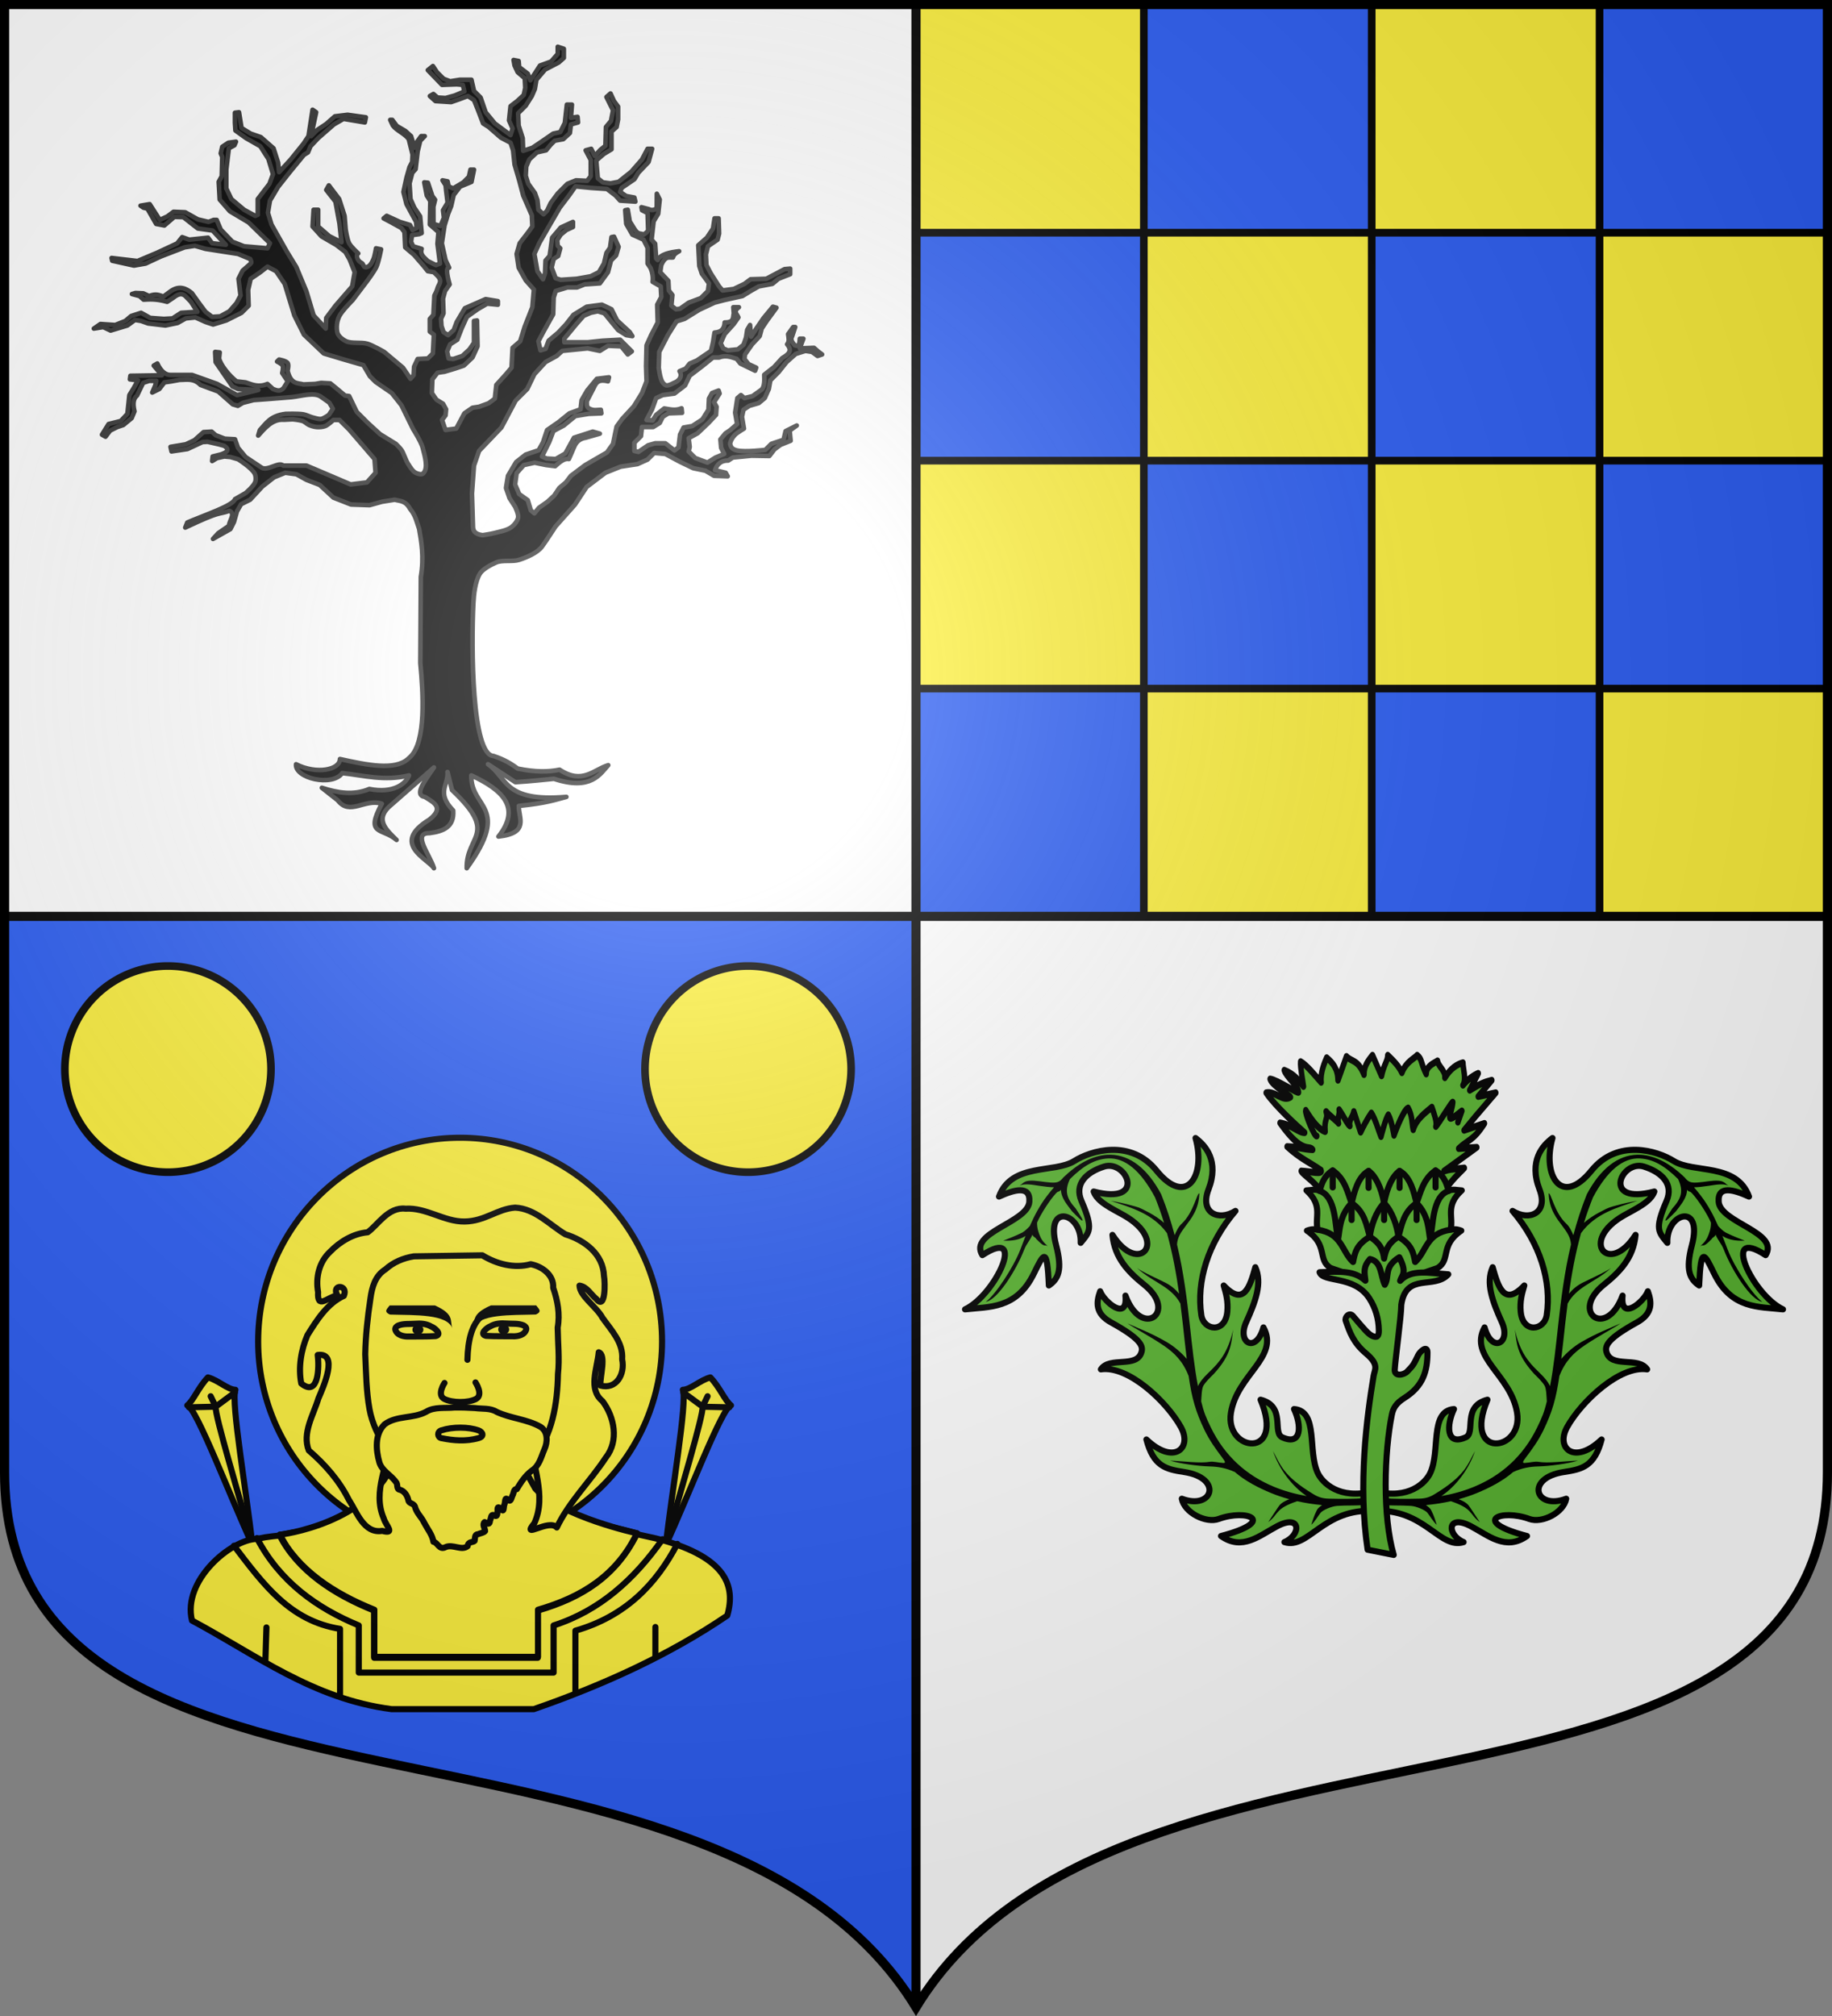
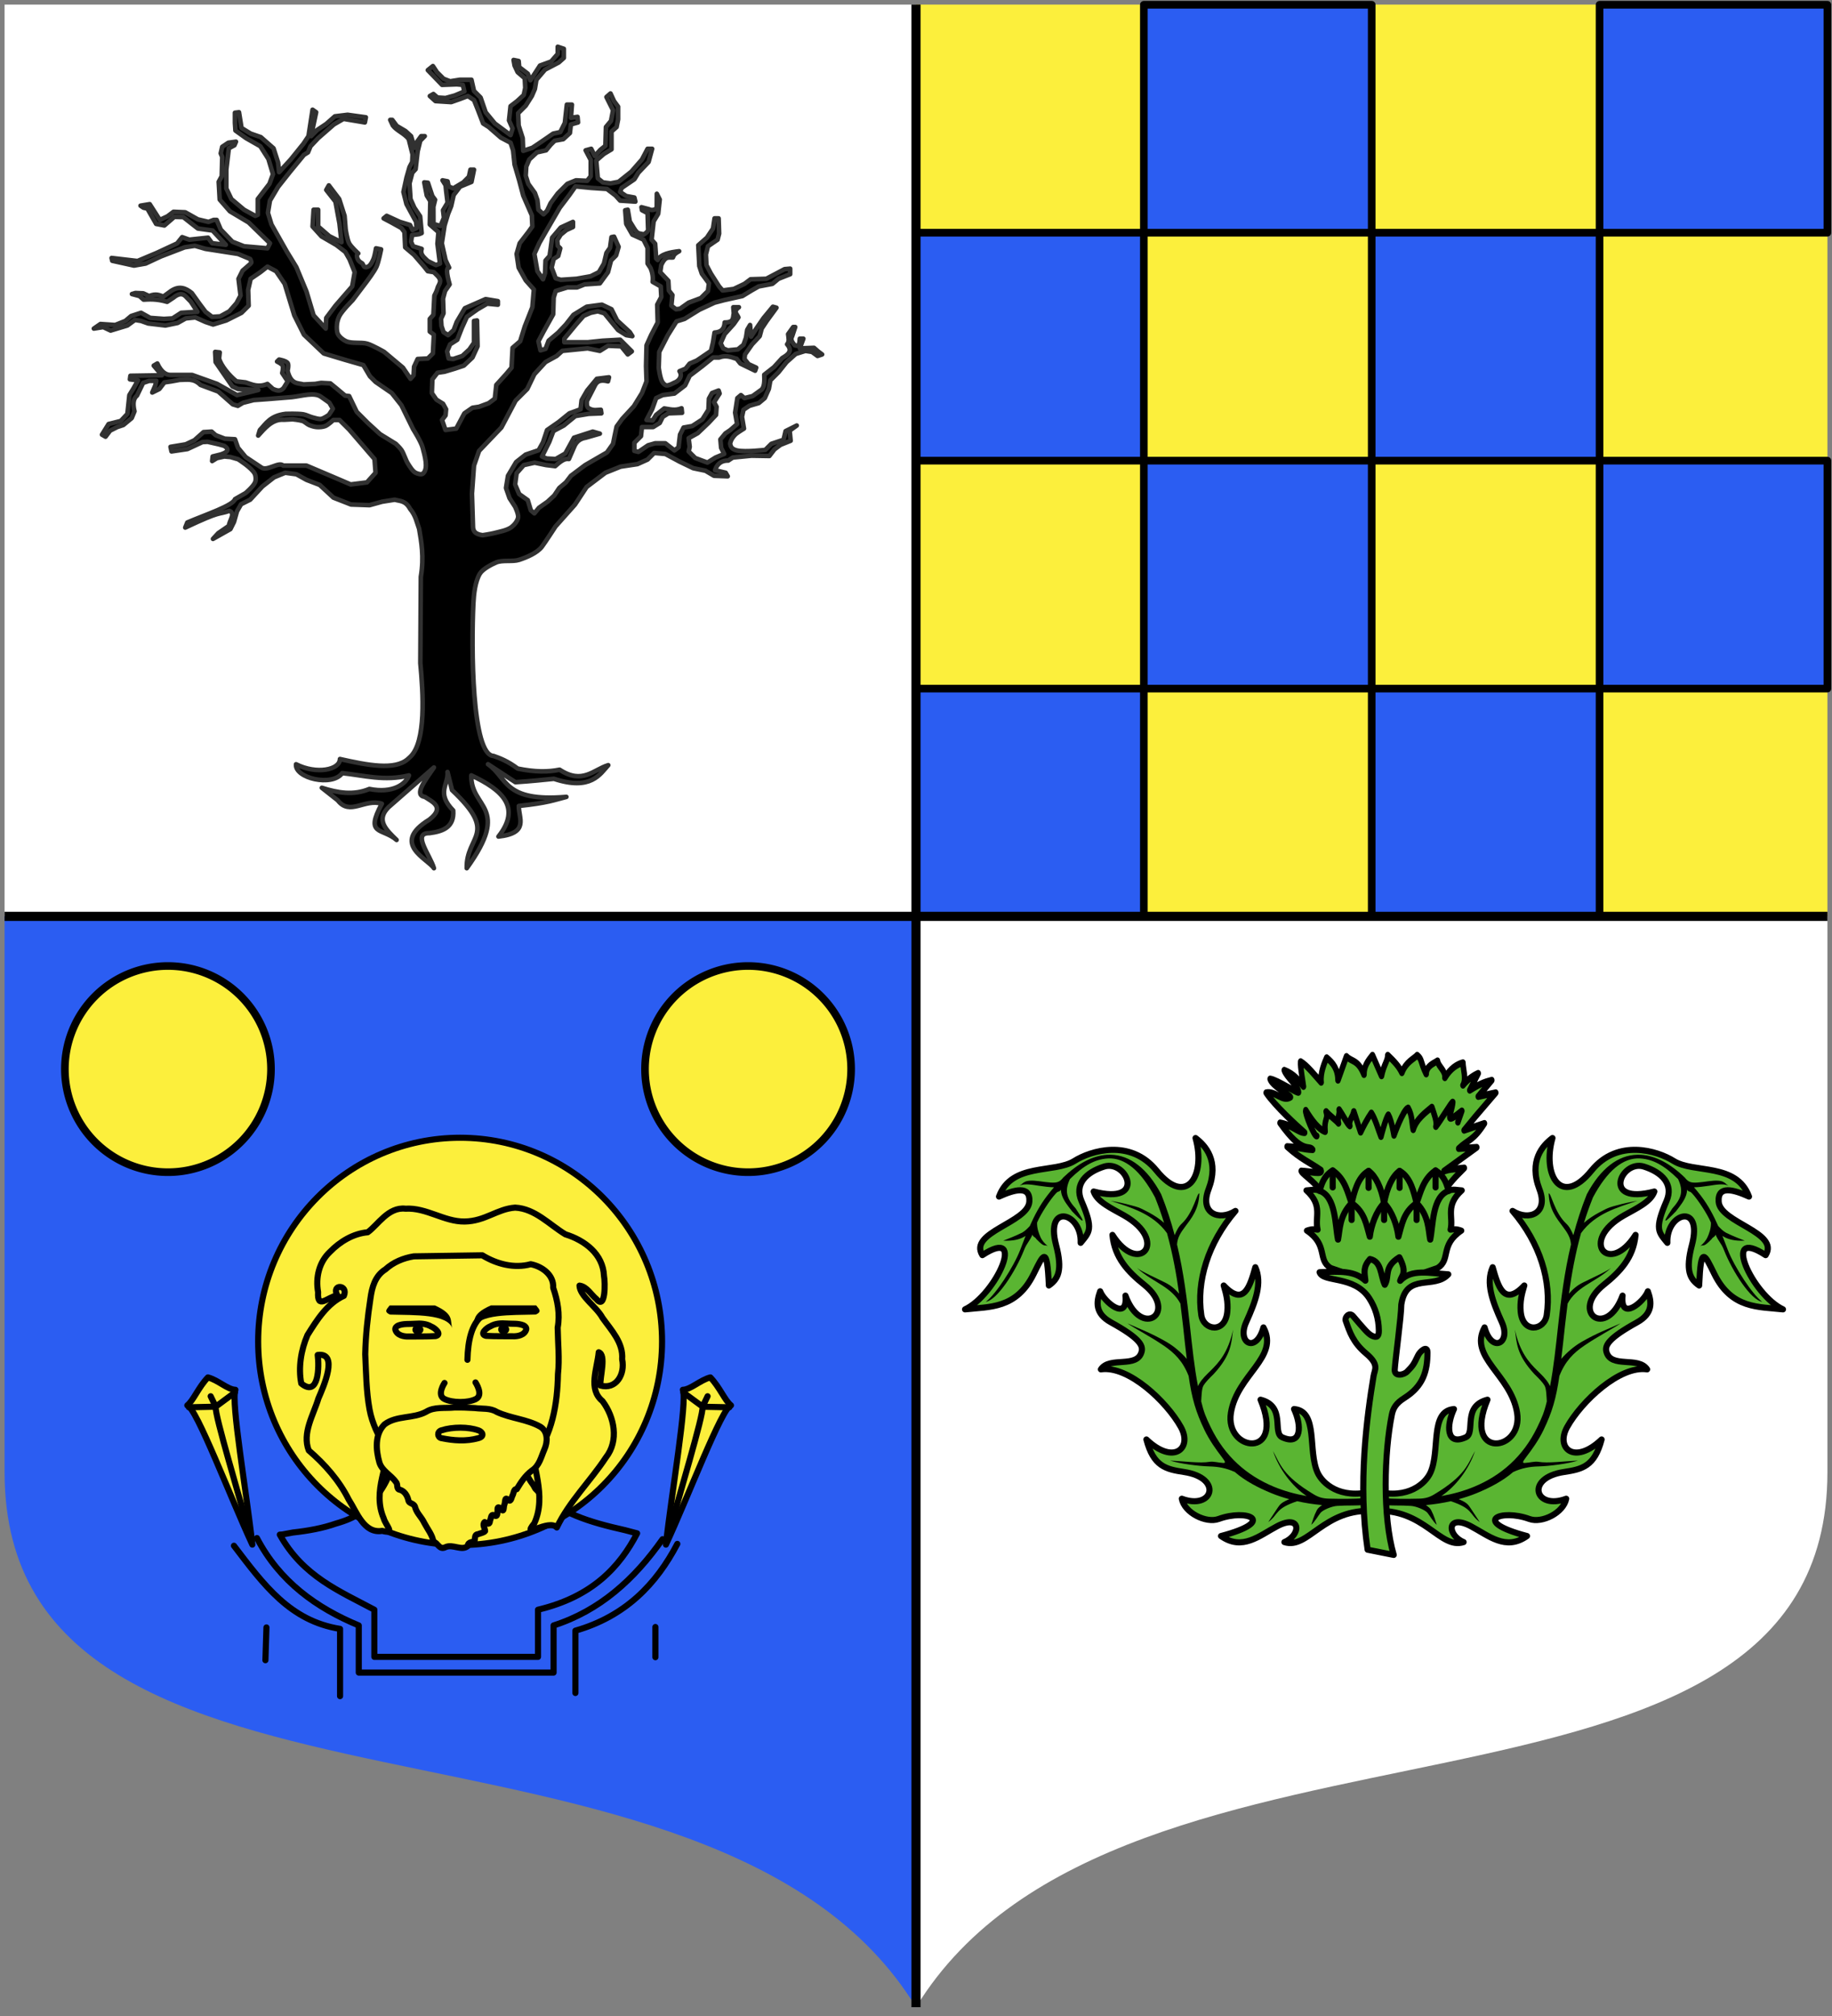
<svg xmlns="http://www.w3.org/2000/svg" xmlns:xlink="http://www.w3.org/1999/xlink" height="660" width="600">
  <rect width="100%" height="100%" fill="#808080" stroke="none" />
  <defs>
-     <path id="a" d="m-298.5-298.5v481.5c0 129.055 231.64 65.948 298.5 175.5 66.86-109.552 298.5-46.445 298.5-175.5v-481.5z" />
    <radialGradient id="b" cx="-80" cy="-80" gradientUnits="userSpaceOnUse" r="405">
      <stop offset="0" stop-color="#fff" stop-opacity=".31" />
      <stop offset=".19" stop-color="#fff" stop-opacity=".25" />
      <stop offset=".6" stop-color="#6b6b6b" stop-opacity=".125" />
      <stop offset="1" stop-opacity=".125" />
    </radialGradient>
  </defs>
  <g stroke-width="1">
    <path d="m1.5 300-0 181.989c-0 128.784 231.64 65.81 298.5 175.132v-357.121z" fill="#2b5df2" />
    <path d="m300 1.501v298.499h298.5v-298.499z" fill="#fcef3c" />
    <path d="m598.5 300v181.989c0 128.784-231.64 65.81-298.5 175.132v-357.121zm-597-298.499 0 298.499h298.5v-298.499z" fill="#fff" />
  </g>
  <path d="m374.625 1.559v74.625h74.625v-74.625zm74.625 74.625v74.625h74.625v-74.625zm74.625 0h74.625v-74.625h-74.625zm0 74.625v74.625h74.625v-74.625zm0 74.625h-74.625v74.566h74.625zm-74.625 0v-74.625h-74.625v74.625zm-74.625 0h-74.625v74.566h74.625zm0-74.625v-74.625h-74.625v74.625z" fill="#2b5df2" stroke="#000" stroke-linecap="round" stroke-linejoin="round" stroke-width="2.5" />
  <g fill="none" stroke-width=".832" transform="matrix(1.203 0 0 1.203 -1074.593 -47.944)">
    <g stroke="#000" stroke-linecap="round" stroke-linejoin="round">
      <ellipse cx="1018.522" cy="404.902" fill="#fcef3c" rx="54.98" ry="55.423" stroke-width="1.663" />
      <path d="m1092.261 422.306c-1.676-1.329-3.021-4.908-5.612-7.607-2.808.734-5.359 3.315-7.488 3.369 1.272 3.158-3.071 28.087-4.606 42.131 5.902-12.631 15.241-37.322 17.706-37.893zm-148.008 0c1.676-1.329 3.021-4.908 5.612-7.607 2.808.734 5.359 3.315 7.488 3.369-1.273 3.158 3.07 28.087 4.606 42.131-5.902-12.631-15.241-37.322-17.706-37.893z" fill="#fcef3c" fill-rule="evenodd" stroke-width="1.663" />
      <path d="m1085.898 419.827-1.367 2.84c.323 2.238-6.535 24.586-9.803 36.88m17.108-36.717-7.248-.147-5.277-3.874m-128.695 1.018 1.367 2.84c-.323 2.238 6.535 24.586 9.803 36.88m-17.108-36.717 7.305-.163 5.22-3.859" fill="none" stroke-width="1.663" />
      <path d="m1000.782 436.829c-.142.402-.284.746-.426 1.129-.879 3.017-2.08 5.559-3.557 7.701-3.109 5.105-6.755 7.308-12.047 8.801-3.578 1.262-7.549 1.988-11.738 2.445-.971.18-1.85.337-2.898.541-.233.012-.451.031-.68.045 6.324 11.358 16.205 15.326 25.74 20.428v12.832h44.555v-12.832c14.777-3.5 22.25-11.663 26.984-20.787-1.089-.29-2.192-.578-3.293-.865-9.306-2.098-18.301-4.639-24.418-11.291l-.531-.951c-1.044-1.368-1.918-2.9-2.582-4.629l-1.434-2.566z" fill="none" stroke-width="1.663" />
-       <path d="m208.281 501.768c-.861 1.729-1.788 3.349-2.777 4.871-.99 1.522-2.04 2.945-3.156 4.275-1.116 1.331-2.296 2.57-3.535 3.727-1.239 1.156-2.54 2.229-3.9 3.227-2.72 1.996-5.676 3.693-8.861 5.154-3.185 1.461-6.596 2.687-10.223 3.744v15.432h-53.586v-15.432c-3.319-1.333-6.546-2.812-9.613-4.467s-5.975-3.484-8.658-5.518c-2.683-2.033-5.14-4.272-7.305-6.74-1.083-1.234-2.093-2.525-3.021-3.879-.857-1.25-1.624-2.568-2.336-3.926-1.712.108-3.194.335-4.717.543l-2.793.537c-8.439.162-24.471 13.605-21.238 26.697 20.869 11.142 39.606 25.662 65.41 28.986h46.576c23.255-8.062 44.709-17.943 63.387-30.619 2.856-9.991-.704-18.85-21.33-24.699-.695-.197-1.492-.376-2.227-.566z" fill="#fcef3c" fill-rule="evenodd" stroke-width="2" transform="matrix(.831 0 0 .832 893.537 39.89)" />
      <path d="m963.212 458.421c.77 1.475 1.6 2.878 2.486 4.213.886 1.335 1.829 2.602 2.822 3.807 1.986 2.408 4.176 4.564 6.535 6.5 2.359 1.936 4.886 3.652 7.545 5.184 2.659 1.531 5.449 2.877 8.334 4.072v12.832h53.039v-12.832c3.125-.999 6.061-2.281 8.826-3.812 2.765-1.532 5.361-3.313 7.809-5.314 2.447-2.002 4.745-4.223 6.916-6.633 2.156-2.394 4.186-4.977 6.111-7.713" fill="none" stroke-width="1.663" />
-       <path d="m1000.782 436.829c-6.263 17.762-31.336 20.678-31.336 20.678s1.241 2.24 1.953 3.279c.772 1.126 1.612 2.2 2.512 3.227 1.8 2.053 3.844 3.913 6.074 5.604 2.231 1.691 4.649 3.212 7.199 4.588 2.551 1.376 5.232 2.607 7.992 3.715v12.832h44.555v-12.832c3.015-.879 5.852-1.898 8.5-3.113 2.648-1.215 5.108-2.625 7.369-4.285 1.131-.83 2.212-1.722 3.242-2.684 1.031-.962 2.012-1.993 2.939-3.1.928-1.107 1.802-2.289 2.625-3.555s2.309-4.051 2.309-4.051-20.675-4.504-27.711-12.156l-4.547-8.146z" fill="#fcef3c" fill-rule="evenodd" stroke-width="1.663" />
      <path d="m1077.663 460.001c-5.713 10.929-14.121 19.711-27.748 23.62v16.957m-92.964-40.07c8.082 10.592 15.243 20.454 28.892 22.628v18.305" fill="none" stroke-width="1.663" />
      <path d="m999.606 430.997c-.516 7.337-5.057 14.684-1.891 22.02.581 2.059 3.342 4.416-.402 3.444-4.998.824-6.904-5.128-9.112-8.509-2.613-5.218-6.513-9.614-10.881-13.385-1.851-4.738 1.285-9.672 2.63-14.156 1.406-3.239 5.563-12.591-.197-11.815.428 3.06.34 11.654-4.472 7.759-.851-4.338-.057-9.148 1.678-13.16 2.559-4.095 5.398-8.634 9.917-10.694 1.316-3.156-3.521-3.236-1.773-.156-2.785.569-5.52 3.971-5.241-.86-.717-3.982.262-8.181 3.261-10.977 2.68-2.775 6.362-4.969 10.225-5.299 2.753-1.931 5.586-6.966 10.3-6.421 5.704-.349 10.518 3.57 16.112 3.489 5.594-.081 8.853-3.44 13.746-3.781 5.437.269 9.329 4.645 13.68 7.266 5.24 1.617 10.268 5.351 10.51 11.332.34 1.724.457 9.457-2.058 6.285-1.511-1.229-2.572-3.368-4.609-3.656.106 2.887 4.625 5.729 6.258 8.761 2.418 3.413 5.699 6.759 5.354 11.293.852 4.121-1.667 8.32-5.932 7.127-.125-2.487 1.657-8.301-.448-9.048-.412 4.472-2.95 10.044 1.015 13.283 3.273 4.323 4.528 10.826.93 15.362-4.26 6.483-9.974 11.97-13.358 19.038-2.191-2.469-9.884 3.459-6.113-1.155 3.472-7.582-.719-15.621-.942-23.389z" fill="#fcef3c" fill-rule="evenodd" stroke-width="1.663" />
      <path d="m1005.924 381.75c6.216-.094 12.431-.188 18.647-.281 3.893 2.379 8.688 3.651 13.177 2.42 3.079.602 6.338 2.908 6.114 6.416 1.203 3.462 1.892 7.165 1.225 10.819.057 4.228.533 8.467.075 12.699-.149 8.089-1.532 16.645-6.791 23.064-1.699 2.236-3.512 4.407-4.866 6.885-9.617 3.053-20.07 2.899-29.702 0-3.095-6.902-8.546-12.736-9.94-20.381-.9-4.941-.933-10-1.169-15.007.1-5.064.652-10.124 1.415-15.129.418-3.11 1.267-6.204 4.087-7.959 2.158-1.963 4.879-3.08 7.728-3.546z" fill="none" stroke-width="1.663" />
      <path d="m1036.527 401.628c-.419 1.567-2.328 1.944-3.732 1.876-2.409-.044-4.826.036-7.229-.119-1.914-.455.264-2.249 1.186-2.584 1.349-.804 2.926-.888 4.446-.767 1.53.127 3.132-.098 4.583.5.414.191.839.587.747 1.093zm-35.633.064c.419 1.567 2.328 1.944 3.732 1.876 2.409-.044 4.826.036 7.229-.119 1.914-.455-.264-2.249-1.186-2.584-1.349-.804-2.926-.888-4.446-.767-1.53.127-3.132-.098-4.583.5-.414.191-.839.587-.747 1.093z" fill="none" stroke-width="1.663" />
    </g>
    <path d="m1039.139 397.586c-6.835.193-15.636-.192-16.971 3.78.518-1.867-.933-3.784 4.736-6.266h12.334c.56.829 1.823 1.658-.099 2.487zm-39.701.013c6.835.193 15.636-.192 16.972 3.78-.717-2.078.706-3.82-4.736-6.266h-12.334c-.56.829-1.823 1.658.099 2.487zm29.456 4.038c0 .738.67 1.336 1.497 1.336.827 0 1.497-.598 1.497-1.336 0-.738-.67-1.336-1.497-1.336-.827 0-1.497.598-1.497 1.336zm-20.366.064c0 .738-.67 1.336-1.497 1.336-.827 0-1.497-.598-1.497-1.336s.67-1.336 1.497-1.336c.827 0 1.497.598 1.497 1.336z" fill="#000" fill-rule="evenodd" />
    <path d="m1017.042 422.887c-2.575.273-5.535-.254-7.776 1.173-3.527 1.911-8.044.949-11.318 3.425-2.691 2.655-2.365 6.964-1.405 10.326.676 2.336 3.194 3.45 4.535 5.404.62.59-.042 1.919 1.09 2.064 1.24.386 1.947 1.543 2.248 2.758.192 1.274 1.656.643 1.929 2.247.649 1.724 1.538 2.199 2.477 4.105.868 1.659 2.144 3.145 2.438 5.044 1.194.176 1.542 2.338 3.277 1.464 1.973-.932 4.46 1.109 6.056-.319.13-1.304 1.433-.914 1.869-1.392.191-.714-.068-1.809.948-1.821.602-.266 1.584-.389 1.915-.86-.029-.808-.854-1.781-.116-2.431.738.504 1.385.787 1.441-.376.339-.551.184-1.957 1.13-1.453 1.065.587.819-.632.948-1.336-.116-1.245.4-.953 1.084-.25.731.866.52-.914.779-1.376.259-.536.019-2.174.889-1.361.857.896.961-.328 1.262-.996.416-.615.328-1.974 1.198-1.805 1.161-1.894 2.248-3.636 4.111-5.058 2.046-1.316 2.511-3.681 3.425-5.786.902-1.999 1.009-4.806-1.057-6.126-3.688-2.1-8.099-2.278-11.928-4.067-1.772-1.116-3.954-.769-5.95-1.045-1.831-.118-3.665-.18-5.5-.152z" style="fill:#fcef3c;fill-rule:evenodd;stroke:#000;stroke-width:1.663;stroke-linecap:round;stroke-linejoin:round" />
    <path d="m1013.407 431.223c3.297.664 6.678.961 10.112 0 1.775-.496 1.08-1.74 0-2.116-2.769-.966-6.95-1.007-10.112 0-1.219.388-1.044 1.906 0 2.116zm11.06-33.251c-2.759 2.233-3.814 6.527-3.947 11.936m-6.242 6.302s-2.186 3.267-.044 4.355c2.142 1.089 6.492 1.125 8.612 0 2.12-1.125-.132-4.501-.132-4.501" fill="none" stroke="#000" stroke-linecap="round" stroke-linejoin="round" stroke-width="1.663" />
    <path d="m965.799 482.738-.279 8.92m106.171-9.036v8.22" fill="none" stroke="#000" stroke-linecap="round" stroke-linejoin="round" stroke-width="1.663" />
  </g>
  <path d="m278.75 350a33.75 33.75 0 0 1 -33.75 33.75 33.75 33.75 0 0 1 -33.75-33.75 33.75 33.75 0 0 1 33.75-33.75 33.75 33.75 0 0 1 33.75 33.75zm-190 0a33.75 33.75 0 0 1 -33.75 33.75 33.75 33.75 0 0 1 -33.75-33.75 33.75 33.75 0 0 1 33.75-33.75 33.75 33.75 0 0 1 33.75 33.75z" fill="#fcef3c" stroke="#000" stroke-linecap="round" stroke-linejoin="round" stroke-width="2.5" />
  <path d="m182.665 15.308v2.338l-2.161 2.487-3.656 1.332-1.835 2.827-1.318 1.985-.843-2.161-2.813-2.148-.177-1.998-1.658-.34.326 1.835 1.006 2.161 2.324 1.998.163 3.153-.489 2.324-2.161 1.998-2.161 1.658-.503 4.662 1.169 2.651-.666 2.161-5.151-3.82-3.004-3.656-1.658-4.825-2.161-2.161-.829-3.656h-3.819l-3.167.503-2.161-.829-2.161-2.161-1.318-1.998-1.672 1.332 4.662 4.825 4.811-.177 1.998.177.503 2.161-3.167 1.318-2.99.829-2.65-.163-1.332-1.155-1.169.666 1.835 1.658 5.151.326 2.827-.992 2.65-.992 1.998 1.318 1.332 3.33 1.658 4.322 1.835 1.169 3.982 3.48 3.167 1.672.829 2.487.489 4.662 1.509 5.152 1.318 4.988 2.827 6.47.163 3.656-1.318 1.835-2.827 3.656-1.006 3.493.666 4.486 2.324 4.159 2.664 2.99-.503 5.818-2.487 6.321-1.495 4.812-2.487 2.161-.34 6.484-1.821 2.161-3.167 3.493-.489 4.486-1.998 1.495-3.167 1.169-2.161.326-2.65 1.835-2.664 4.988-3.52.449-1.128-3.276 1.155-1.495.177-1.998-1.006-1.821-2.161-1.332-1.495-2.161.163-4.486 1.672-2.161 2.324-.34 3.316-.992 3.003-1.006 2.813-2.651 1.672-3.656-.177-8.482-.992.163v7.15l-1.495 2.161-2.324 2.161-2.99.992-1.495-.163-.503-2.324.992-2.324 2.338-1.495 1.495-3.833 1.658-3.656 3.493-2.487 3.153-1.835 3.493.34v-1.169l-3.996-.666-3.819 1.672-2.99 1.318-2.664 4.499-.992 2.651-1.835 1.672-1.495-1.006-.666-1.998-.163-2.324.829-1.821-.163-4.825.666-2.487 1.495-2.161c-1.151-4.024-1.039-5.522-.163-5.491l-1.169-2.487-1.223-5.491.897-5.818 1.155-3.82 1.006-2.501.829-3.656 2.093-2.746 3.737-1.55.815-4.01h-1.155l-.503 2.324-1.835 1.835-3.316 1.985-1.495-.666-.34-1.658-1.658-.326 1.006 1.618.163 1.699.489 3.996-1.495 2.487.299 2.46-1.128 2.691-2.297-.68-.027-5.627.557-2.284-.897-1.21-1.454-4.363-1.196-.122.829 4.322 1.155 1.821-.163 7.653 2.827 2.487-.326 3.82.829 6.484-1.332.503-2.664-1.332c-1.097-1.136-2.631-2.077-1.998-3.983l-2.813-.843-.666-1.495.326-2.161 2.324-.326.829-.34-.503-5.491-1.903-2.841-1.25-2.8-.326-5.152.911-3.453 1.087-1.196.666-5.818.843-3.466 1.481-1.522h-1.169l-1.332 1.821-.829 1.998-1.155-3.82-1.835-1.672-2.827-1.658-1.495-1.998h-.666l.856 1.849c1.3 1.725 3.719 2.52 5.205 4.431l1.25 5.029-.109 2.46-.883 1.699-.992 3.48-1.006 4.662 1.006 3.983 3.153 5.818.163 1.998-1.332.666-.829-1.658-3.316-1.006-4.322-1.985-1.006.829 2.378 1.251 3.438 1.903 1.006 1.332.245 5.002 2.908 2.474 3.153 3.656 1.332 1.672 1.998.326 1.169 1.169c1.852 1.852.251 2.928 0 4.146-.154.748-1.006 2.338-1.006 2.338l-.326 6.307-1.169 1.332v4.159l1.332.992-.326 6.157-1.672 1.658-3.316.163-1.169 2.501-.163 2.827-1.006 1.155-2.487-3.656-6.143-5.152s-3.734-2.149-5.491-2.664c-2.025-.593-5.058.03-6.986-.829-.966-.43-2.163-1.386-2.65-2.324-.439-.844-.424-2.206-.34-3.153.079-.88.412-2.048.829-2.827.952-1.778 4.322-5.152 4.322-5.152l4.662-6.157s2.45-3.235 3.153-4.812c.714-1.603 1.495-5.654 1.495-5.654l-1.658-.34s-.407 2.502-.829 3.493c-.325.763-.822 1.84-1.495 2.324-.335.241-.943.476-1.332.34-.472-.166-.559-1.105-1.006-1.332-2.017-1.024-1.764-3.209-1.155-3.153 0 0-2.361-2.144-2.99-3.33-.666-1.255-1.142-4.594-1.142-4.594l-.353-4.377-1.767-5.519-3.384-4.458-.843 1.495 3.004 3.819 1.318 7.15.666 6.157-3.982-1.998-3.656-3.167v-5.478h-1.495l-.34 5.478 2.936 3.249 4.865 2.827 2.936 2.27 1.4 2.46 1.658 4.159-.829 4.662-5.477 6.307-3.004 3.996-.163 3.493-3.982-4.322-2.338-7.816-3.316-7.979-3.153-5.152-4.988-8.808-1.169-3.833.666-3.983 2.664-4.486 3.819-4.825 4.648-5.654 1.332-.829.829-1.998 2.501-2.651 5.151-4.499 3.153-1.821 6.986 1.169.326-1.672-5.98-.829-4.159.503-2.827 2.487-2.99 1.998-1.984 1.998 1.658-7.816-1.169-.829-1.332 8.645-1.658 2.487-4.159 5.152-3.819 4.159-.326-3.153-1.495-4.662-4.159-3.656-3.33-1.155-2.99-1.835-.829-5.152-1.332.163v3.33l.163 2.487 3.493 2.501 4.662 2.651 2.65 4.159 1.495 4.988-1.155 3.153-3.833 4.988v5.152l-.829.34-3.656-1.998-4.145-3.493-1.672-3.493v-6.144l.829-6.987 1.835-.992.503-1.169-2.501.34-1.998 1.332-.489 2.148.489 1.169-.163 6.321-.992 1.821.326 5.818 3.33 3.833 6.143 3.656 6.986 6.81-.829 1.658-1.835-.163-5.817-.503-3.819-1.495-3.819-3.983-1.332-3.153h-.992l-1.672.652-3.493-.829-4.145-2.324-3.833-.163-1.984 1.495-2.501 1.169-3.316-5.165-3.004.503.979.666 1.264.285 2.868 5.016 2.705.517 3.262-2.814 2.949.082 3.262 2.569 1.495 1.155 4.825.666 4.322 4.662-4.485-.503-1.332-1.821-6.143.652-2.338-.829-1.644 2.052-6.659 3.099-6.32 2.664-8.48-.992.204.911 7.121 1.577 3.819-.666 4.988-2.324 7.801-2.99 3.33-.503 3.493 1.006 10.641 1.658 3.982 1.658c.768 1.475.163 1.301 0 1.658l-2.487 2.161-1.332 2.664.666 5.491-1.332 2.487-2.324 2.664-3.004 1.658-2.65.163-2.161-1.658-1.998-2.664-2.487-3.48c-1.953-1.586-4.065-2.5-6.822-.666l-2.487 1.821c-1.291-.422-2.401-1.099-4.662-.163l-1.93-.897-2.555-.109-1.155.34 2.487.666 1.332 1.169c1.741-.089 4.065-.331 7.706.72l2.093-1.386c2.745-2.269 3.859-.499 4.485.122l1.169 1.196 2.161 3.33-5.314.326-2.827 1.835-2.827.163-4.485-.326-2.99-1.672-3.262 1.06-1.889 1.604-3.33 1.332-4.825-.326-2.161 1.495 3.071-.489 2.419 1.142 2.161-.652 3.33-1.006 2.487-1.821 1.998.326 2.324.829 5.654.666 3.982-.829 2.664-1.495 3.153-.326 3.33 1.495 2.487.829 4.322-1.332 4.988-2.501 2.324-2.324-.163-5.152.829-3.656 3.167-2.161 2.324-1.821 2.827 1.495 2.827 4.146 3.153 10.317 3.153 6.307 6.483 6.157 6.646 1.998 6.32 1.821 2.161 3.656 1.835 1.835 5.314 3.656 3.153 3.983 3.833 7.816s2.652 4.134 3.153 6.144c.609 2.441 1.971 6.68.122 8.387-.542.5-1.794.112-2.446-.231-1.035-.544-1.868-2.007-2.501-2.99-.811-1.259-1.321-3.259-2.161-4.499-.453-.669-1.821-1.985-1.821-1.985l-5.151-3.167-3.996-3.656-3.656-3.656-2.487-5.152-1.332-.163-2.99-2.501-1.835-1.495-2.99-.163-1.998.34-3.819.163c-1.912-.548-4.058.101-5.205-4.458-0-0.0.472-1.893.054-2.528-.503-.766-2.827-1.155-2.827-1.155l-.666.652s1.545.717 1.835 1.332c.312.662-.149 2.433-.149 2.433l1.808 2.719-1.332 2.161c-1.164 1.324-2.329.791-3.493.34l-1.821-1.658c-2.942 1.231-4.985.214-7.149-.503l-2.99-.34c-2.355-1.845-5.166-5.266-5.694-7.517l.204-1.957-1.495-.163.163 3.33 5.491 7.979 1.835.829 6.646.326-3.33.829-3.656.843-6.51-3.67-8.181-2.922h-7.081c-1.458.002-3.05-.961-4.308-3.752l-1.182.693 2.664 3.167-10.302.163-.163 1.169 2.65.326-1.495 2.664-1.332 2.161-.652 6.144-2.161 2.324-3.996 1.006-2.161 3.48 1.169.666 1.495-1.985 2.324-1.169 1.998-.666 2.745-2.27.911-2.216c-.578-2.382-.418-4.189.829-5.152l1.998-4.159 1.957-.652 2.365-.014-.34 1.495-.992 2.324 2.324-1.155 1.658-2.161 2.324-.34 2.664-.489c2.274.021 4.548-.654 6.822 1.658l5.817 2.161 4.77 4.2 1.658.489 1.658-.992 3.52-.897 4.349-.313 8.141-.652c3.351-.382 7.238-1.656 9.473-.177l2.827 1.998 1.155 1.998-1.318 1.998s-1.663 1.186-2.501 1.318c-.85.135-1.992-.278-2.827-.489-.917-.232-2.058-.84-2.99-1.006-1.719-.306-5.817-.163-5.817-.163-5.137.616-6.419 3.16-8.48 5.315l-.53 1.794c1.934-2.105 4.57-5.538 8.399-5.179l2.868-.15s2.087.193 3.235.544c.728.223 1.462 1.031 2.161 1.332.709.306 1.717.609 2.487.666.851.063 2.034-.01 2.827-.326.928-.37 2.664-1.998 2.664-1.998h1.984l3.167 3.153 8.304 9.637.34 4.499-2.827 3.153-5.327.666-5.817-2.487-8.644-3.67h-7.638c-1.391-1.425-5.19 1.911-7.108.639l-5.192-3.453-2.487-3.004-1.006-2.814-3.316-.177-3.004-1.155-1.318-1.169-2.664.163-2.99 2.664-2.827 1.332-4.988.829.326 1.495 5.219-.775 4.92-2.284 1.672-.095 3.656.829 1.821.503c1.743 1.151 1.159 2.069-1.155 2.814l-2.664.666-.163 1.495 1.577-.965 2.406-.53 1.998.177 2.514.72c0 0 4.502 2.808 5.463 4.757.354.718.419 1.905.163 2.664-.463 1.373-3.153 3.656-3.153 3.656l-3.493 1.998c-.6 2.086-9.426 4.994-15.616 7.639l-.666 1.658c12.177-5.75 10.416-4.066 14.46-5.478 2.132.841-.095 3.271-.149 4.907l-3.506 2.406-1.726 1.876 5.708-3.208 1.169-2.324.992-3.493 1.332-2.324 2.99-1.495 3.996-4.322 3.819-2.99 3.656-1.495 3.656.489 3.316 1.835 4.322 1.658 4.498 4.159 5.762 2.256 6.061.217 4.132-1.142 4.118-.652c1.711.494 3.493.204 5.015 2.977 1.916 2.333 2.176 4.391 2.976 6.538.708 4.164 1.671 9.147.557 15.74l-.163 28.259c.912 9.584 1.996 25.727-3.33 30.706-.24.224-.491.449-.747.68-4.27 3.775-13.129 2.045-22.248 0-.027 3.549-7.653 5.115-14.379 1.713-.473 4.563 11.842 7.455 15.126 2.895 7.124.752 13.832 2.729 21.867.748-1.057 2.835-5.224 5.993-12.979 4.445-5.191 2.162-10.37 1.285-15.561-.381l5.192 4.091c4.014 5.209 8.827-.681 14.46 1.115-5.662 10.498.157 7.811 4.825 11.866-3.365-3.272-6.931-6.517-2.596-10.752l14.827-12.981c-3.008 4.368-6.643 9.092-2.963 9.637 2.402 1.609 6.697 3.318 1.481 7.422-12.896 7.888-.496 12.84 1.481 15.93-1.243-4.3-7.303-11.602-1.481-11.486 4.492-.575 8.186-1.955 7.787-7.422-5.744-5.912-1.421-8.457-1.862-12.6l1.481 5.926c15.463 14.579 4.559 14.713 4.825 25.581 14.778-20.454 1.158-19.463 1.495-30.393 10.076 4.7 16.465 10.418 8.888 20.022 10.254-1.147 6.536-6.111 6.673-10.018 9.462-.989 11.7-1.974 15.575-2.963-20.739 1.763-19.172-6.23-25.673-10.697l8.983 5.886c5.601-.371 8.875-.744 12.598-1.115 12.167 4.034 15.182-1.597 17.804-4.458-4.808 1.429-8.4 6.432-15.942 1.482-3.795.778-7.998.788-13.726-.367-3.321-2.495-5.836-3.411-7.896-4.132-7.165-.211-7.313-35.716-6.619-49.912.147-3.007.582-7.237 2.161-9.8.91-1.478 3.754-2.984 5.355-3.656 2.084-.876 5.341-.135 7.488-.843 2.46-.81 5.923-2.248 7.475-4.322 1.013-1.354 4.436-6.607 4.436-6.607l6.369-7.149 3.819-5.777 6.143-4.649 4.988-1.998 5.491-.829 3.33-1.495 2.161-2.161 3.656.326 4.648 2.501 4.485 2.161 3.996.829 2.827 1.658 4.485.163-.666-1.155-3.493-.829.326-.843c.733-1.373 1.848-2.365 3.996-2.324l1.495-.992 6.129-.598 5.844.095 1.658-2.161 1.998-1.495 3.316-1.332-.326-3.317 2.324-1.672-3.656 1.835-.666 2.827-3.996 1.332-1.984 1.985s-6.506.799-9.201.204c-.579-.128-1.383-.418-1.767-.87-.336-.396-.629-1.154-.503-1.658.256-1.024.845-1.876 1.576-2.637.612-.636 2.908-2.012 2.908-2.012l-.652-3.847.489-2.311 1.916-1.291 3.112-.911 1.943-1.617 1.332-2.99.503-2.827 2.664-2.664 2.65-3.317 2.99-2.664 3.167-.992 2.161.326 1.821 1.332 1.495-.503-1.318-.992-1.332-1.169-4.662.177 1.169-3.167h-1.169c-.073 1.405-.194 2.744-1.658 2.161-.649-.89-1.539-1.712-.829-2.99l.992-2.99h-.666l-1.658 2.324c.124 1.157.509 2.365-.326 3.33 2.057 2.331-.009 3.532-1.617 4.513l-2.705 2.963-3.167 2.487c.081 1.966.087 3.857-.829 4.825l-2.99 2.161-2.664.666-1.155-.992-1.169.992-.734 4.757.652 3.738-2.242 1.971-1.604 1.087-1.631 1.971.245 2.759.992 1.998-2.827 1.169-2.65 1.658-3.996-1.495-2.161-2.161.34-1.495-.34-2.827 2.99-1.658 3.493-3.33 2.487-2.651.177-2.664-.829-1.495 1.821-2.827-.326-.992-2.161.829-1.006 1.821-.163 3.656-1.998 3.167-3.316 2.161-2.827.489-1.169 2.324-.489 4.159-1.332 1.006-2.99-2.338h-3.33l-2.324.666-3.167 2.161-1.318-.326v-2.664l2.161-2.161.326-2.99h3.656l2.161-1.332.992-1.998 1.835-1.155 4.485-.163-.163-1.495c-2.184.905-3.863.29-5.667.054l-2.65 2.107-1.155 1.821-1.998-.163 1.835-3.493 1.318-3.656 2.161-.992 3.833-.503 3.479-2.664 1.509-3.153 4.145-3.153 3.493-2.827h1.998c2.621-1.026 4.667.235 5.708.394l1.264 1.59 4.825 2.338.34-1.006-2.501-1.155-1.332-1.672.177-1.495 2.324-3.317 2.487-2.664.666-2.487 1.658-2.501 3.167-4.322-1.169-.326-3.099 3.752-2.215 3.221-1.835 2.827-.326-3.82-.938 1.59-.394 2.569-.829 2.324-1.835 1.495-3.316.326-1.495-.652-.829-1.672 1.318-2.99 2.99-3.317 1.509-2.161c-.396-1.041-1.872-1.915.163-3.33h-1.835l.163 1.998c-.329 1.308.204 3.019-2.99 2.99-.086 1.785-.807 3.147-3.316 3.317l-.503 3.167-.666 2.827-4.648 3.153-2.324.992-1.332 1.672-1.998.829c1.023 1.525 0 3.207-1.835 3.819 0 0-1.716.983-2.487.829-.519-.103-1.056-.704-1.332-1.155-.753-1.229-1.155-4.662-1.155-4.662l.163-5.152 2.827-5.478 2.827-4.499 2.65-.829 4.825-2.99 4.988-2.324 3.153-.829 5.98-1.332 3.004-1.835 2.324-1.318 4.485-.843 1.998-1.658 3.819-1.495v-1.821l-1.835.163-5.98 3.153-5.151.163-1.998 1.495-3.493 1.672-3.656.489-1.155-1.318-2.664-4.159-1.495-2.827-.163-3.493.666-2.664 3.153-2.161.503-1.985-.163-4.988h-1.332l-.503 3.317-1.998 3.004-2.827 2.487.34 6.81.829 2.501 2.324 3.153-.326 2.501-2.324 2.324-3.996 1.495-2.827 1.998-1.332.163-1.495-1.169.34-3.493-1.169-1.495-.163-3.153-2.664-2.827.34-2.324c1.421-3.201 2.588-2.341 3.819-2.501.262-.576.226-1.076 2.039-2.039-2.994.367-6.01.916-7.026 2.882l-.503-.503-.326-4.825-1.169-1.332.666-5.981 1.495-2.487.503-4.662-.951-1.903-.027 4.554c-.336.664-1.578 1.052-2.514.517l-2.487-.666.163.979 1.835.951.163 5.043c.076.522.025 1.077-1.495 1.998-1.036-.623-1.771.262-3.167-2.161l-1.332-2.161-.652-3.82-.843.163.34 4.486 1.998 3.493 3.656 1.658 1.332 2.664v5.152l.992 1.495c.625 1.495.853 2.99.666 4.486l2.65 1.509.177 3.48-1.332 2.501.163 5.818-2.161 4.159-1.495 3.317-.163 6.823.163 4.975-1.495 3.833-2.664 4.322-3.819 4.146-1.821 2.501-.666 3.153-.503 2.501-1.998 2.827-7.149 4.146-4.648 3.493-1.658 2.161-2.161 1.835-1.672 2.487-2.161 1.998-2.827 1.998-1.495 1.821-1.155-.992-1.006-3.33-2.813-1.998-1.332-3.153.489-3.656 2.338-2.664 3.561-.802 3.724.775 3.017.367c2.681-2.493 3.588-2.422 4.485-2.338l1.658-3.819c.815-2.091 2.209-2.881 3.833-3.153l4.648-1.332-2.324-.666-6.157 1.998-2.827 5.152-3.153 1.821-2.99-.163-1.495-.666 2.378-4.771 1.359-3.561 3.411-1.808 3.778-3.099 4.363-.72 4.159-.163-.177-1.169c-1.259.007-2.349.437-3.982-.489-.787-.625-.589-1.495-.612-2.311l1.998-3.874c.859-1.558 1.166-3.6 4.933-2.637l.326-1.318-3.982.489-3.167 3.833-1.821 3.153-.34 2.99-3.656 1.332-3.493 2.827-3.819 2.651-1.332 3.996-1.427 2.596-4.267 1.441-3.112 2.447-2.664 4.486-.652 3.996 1.155 3.317 1.835 2.827s1.168 2.418.992 3.493c-.185 1.132-1.248 2.459-2.161 3.153-1.468 1.117-4.032 1.532-5.817 1.998-1.079.282-3.656.666-3.656.666-2.627-.341-3.141-1.494-3.153-2.841l-.34-10.792.666-9.148 1.658-4.812 7.312-7.653 4.662-8.808 3.819-3.819 2.324-4.825 3.656-3.983 3.656-1.998 1.835-1.658 8.304-.829 3.996.829 2.664-1.672 4.322.177 2.161 2.651 1.318-.992-3.819-3.819-5.817.326-4.825.503h-7.638v-1.169l3.982-4.812 2.338-2.664 2.324-1.006 2.324-.489 2.161.666 2.161 2.651 2.324 2.827 2.664 1.672 1.998.326-.843-1.332-4.145-3.82-1.835-3.656-3.153-1.495-4.988.666-4.322 2.651-2.487 3.167-2.501 2.651-3.153 2.664-1.006 2.664-1.658.489-.666-2.99 1.672-3.153 3.153-5.654.163-5.478.666-2.161 3.819-1.169h3.167l2.487-.992 4.988-.34 2.664-3.656.992-3.819 1.658-1.658.829-2.827-1.495-3.33-.829.163-.489 3.493-1.169 1.658-.829 3.493-1.658 2.827-2.664 1.332-4.662.829-5.151.34-1.658-.503-1.332-3.493.666-2.827 1.495-.992.666-2.501-.829-.829-.163-1.821 1.155-1.835 1.835-1.495 2.161-.992v-1.672l-3.996 1.835-2.827 3.33-.489 3.656-.34 2.324-1.332 1.495-.163 4.159-.666 1.985-1.821-2.651-1.006-5.654 1.672-3.656 2.487-4.322 4.159-7.15 3.153-4.159 1.998-2.827 5.151.503 5.151.34 2.827 2.161 1.495 1.658 4.988.326-.326-1.332-2.664-.489-1.998-1.332.503-1.332 4.159-2.827 1.318-2.161 3.33-3.493 1.169-4.322h-1.495l-1.835 3.493-3.493 3.996-4.159 3.317-2.65.503-2.501-.326-1.658-1.332-.503-5.818 2.501-2.161 2.487-1.495v-5.818l1.672-1.495.489-2.501v-4.159l-1.332-1.821-1.155-2.501-1.332 1.169 2.161 4.322-.666 3.493-1.658 1.998-.177 6.144-1.658 1.332-1.821 1.998-1.169-2.338-1.821.503 1.658 3.153v3.493 1.835l-1.169 1.495-3.656-.163-2.827 1.155-3.153 3.167-2.324 3.153-1.169 2.487-1.155 1.169-1.672-1.495-.326-3.153-.829-2.338-2.161-2.99-.843-2.651.177-3.004.992-2.324 2.501-2.324 2.99-.666 1.495-1.821 1.332-1.332 2.813-.503 2.161-1.998.34-2.827 2.324-.652-.163-1.835-2.161.326.326-4.322h-1.658l-.666 5.994-1.495 2.99-2.324.503-2.161 1.495-2.664 1.821-1.998 1.332-2.99.992-.163-4.146-1.332-4.159-.163-3.996 2.487-2.487 1.998-3.153 1.006-2.338.489-2.99 2.827-3.317 4.485-2.338 1.672-1.495v-2.99z" stroke="#313131" stroke-linecap="round" stroke-linejoin="round" stroke-width="1.5" />
  <g fill="none" stroke="#000" stroke-linecap="round" stroke-linejoin="round" stroke-width="2.666" transform="matrix(.75 0 0 .75 453.552 360.481)">
    <g fill="none" stroke-width="2.666" transform="translate(312.901 -208.547)">
      <use fill="none" height="263.856" stroke="#000" stroke-linecap="round" stroke-linejoin="round" stroke-width="2.666" transform="matrix(-1 0 0 1 -635.269 0)" width="790.902" xlink:href="#c" />
      <g id="c" fill="none" stroke="#000" stroke-linecap="round" stroke-linejoin="round" stroke-width="2.666">
        <path d="m-496.22 299.446c13.403-6.282 27.322-36.616 7.573-23.664-6.237-9.962 19.918-14.177 20.509-23.349.47-7.301-6.646-5.193-13.252-2.209 5.493-14.876 24.162-10.05 32.914-15.552 7.169-4.507 24.496-9.824 35.87 4.193 13.202 16.271 21.634 2.019 17.038-14.198 4.335 3.251 10.452 9.973 5.679 22.402-3.985 10.377 4.445 14.024 11.758 9.42-12.127 14.13-17.088 30.845-14.913 45.481 1.004 6.757 10.508 8.185 11.359-1.578.38-4.355-.493-7.712-1.578-11.359 8.814 9.369 11.407.549 13.818-7.972 3.067 6.937.157 14.768-4.037 24.063-4.093 9.07 4.392 13.74 7.573 2.209 7.036 13.028-11.462 20.609-14.198 37.232-2.812 17.08 23.9 20.545 12.936-5.679 11.193 2.907 4.985 14.365 9.466 16.407 8.658 3.945 8.441-5.355 5.151-12.324 10.745.875 5.857 18.242 10.337 27.858 2.107 4.523 9.602 11.642 23.637 8.131l.947 8.519c-21.971-1.388-28.717 16.946-39.125 13.567 7.407-3.128 7.37-12.479-3.155-6.941-7.787 4.097-15.23 10.902-24.527 4.288 24.841-6.53 11.308-11.959-1.03-7.443-5.496 2.011-14.946-2.703-16.092-8.835 13.569 5.117 18.092-9.098.947-11.674-7.976-1.199-13.334-2.482-16.407-14.198 11.858 11.308 20.216 3.859 15.05-5.412-6.217-11.157-22.95-26.968-34.928-25.193 3.856-5.844 15.845-.22 17.789-7.719.709-2.733-.904-5.909-13.372-12.79-6.995-3.861-6.462-8.809-4.733-13.567 1.609 4.484 12.184 13.53 11.043 1.893 7.078 19.173 23.104 7.174 8.204-4.733-7.044-5.628-12.96-11.82-13.883-21.771 11.497 18.129 24.931 2.763 5.048-8.519-5.384-3.055-11.703-5.862-13.252-10.412 23.335 6.124 14.514-14.033 4.566-10.89-7.967 2.516-13.049 7.704-9.866 15.057 5.379 12.422 3.412 13.52-.38 18.236.577-13.177-15.65-17.802-10.728.947 2.903 11.057.941 14.824-3.155 17.669-.756-17.665-2.276-13.877-6.626-5.048-7.586 15.397-19.466 14.273-29.975 15.461z" fill="#5ab532" stroke="#000" stroke-linecap="round" stroke-linejoin="round" stroke-width="2.666" />
        <path d="m-344.312 51.844c-.549-.014-1.102-.004-1.656.031-6.411.403-12.863 3.903-19.103 9.916-1.624 2.092-2.843 2.33-5.377 2.215-1.563-.108-3.243-.338-4.926-.568-7.163-.979-6.918.891-8.812 1.938 2.375-1.121 5.738-.365 8.531.031 2.742.389 4.402.625 6.531.656-1.008 1.164-2.007 2.397-3 3.688-3.193 4.152-5.565 8.693-7.562 13.219-1.014 1.086-2 2.101-3.312 2.875-3.8 1.863-5.694 2.455-8.312 3.531 4.304.203 7.2-.548 9.344-1.812.15-.089.295-.189.438-.281-.83 2.075-1.585 4.126-2.344 6.094-2.916 7.561-10.761 19.531-15.021 22.669 4.898-.677 13.017-13.235 16.759-22.735 1.075-2.786 2.388-3.71 3.607-6.591.186 1.01 1.292 1.106 1.655 1.907 4.014 4.167 3.4 2.165 5.031 3.156-1.309-1.155-2.428-2.296-3.188-3.969-.636-1.4-1.588-3.805-1.486-6.361 1.724-3.951 5.667-9.948 8.159-12.641 1.353-1.462 1.04-.261 2.265-1.623.02.726.129 1.441.344 2.125.835 2.656 2.767 4.955 4.5 7.219 4.291 4.439 7.033 6.883 1.594-1.219-3.906-4.32-4.997-7.548-2.512-12.831 6.084-6.007 10.948-8.648 16.551-9 7.501-.472 14.448 5.462 20.555 16.894.008.014.024.017.031.031 1.505 3.764 2.827 7.483 3.969 11.188-1.914-1.728-4.202-3.205-6.531-4.469-4.789-2.598-5.219-2.437-7.658-3.134-3.276-.906-6.302-1.561-9.141-2.029 8.43 2.85 18.393 5.459 24.611 14.132 2.502 9.063 4.095 17.896 5.281 26.406-1.809-2.117-3.62-3.584-5.961-4.778-3.464-1.766-10.543-4.89-12.445-6.472 3.598 3.371 7.608 5.398 11.156 7.719 3.129 2.047 5.87 4.281 7.812 7.844.417 3.288.805 6.545 1.156 9.719.55 4.969 1.041 9.786 1.625 14.438-2.337-2.68-5.392-5.405-8.906-7.438-6.622-3.83-11.684-5.655-17-8.062 3.317 2.273 9.917 5.662 15.875 9.719 4.683 3.189 8.354 6.812 10.857 13.265 1.401 9.81 3.145 15.75 6.924 23.579 2.154 4.462 4.891 8.282 7.639 11.881 1.532 2.005 1.683 2.533.542 2.488-2.079-.081-4.273-.795-5.994-.494-4.023.704-11.211-.249-17.224-.548 4.111 1.35 12.564 2.433 17.161 2.548 3.873.097 7.314.702 11.13 2.451 4.614 3.988 10.274 6.878 15.901 9.206 2.546 1.053 5.171 1.913 7.875 2.656-3.144 1.291-3.973 2.099-4.934 3.549l-4.253 6.419c2.387-1.717 3.124-3.351 4.531-4.781 1.305-1.326 3.317-2.713 8.094-4.312 3.519.788 7.166 1.355 10.875 1.688-.903.663-1.802 1.296-2.25 2.156-1.385 2.66-1.849 4.617-2.469 6.469 1.822-1.706 2.767-3.637 4.031-5.219 1.033-1.292 4.945-2.884 7.189-3.04 5.014-.35 7.544.016 12.842-.46l-.281-3c-5.483.492-10.866.402-16.084.291-2.55-.054-4.42-.559-6.532-1.823-13.844-8.281-14.733-13.348-17.884-18.968 2.764 8.106 8.389 15.403 14.688 19.656-5.01-.88-9.803-2.21-14.281-4.062-11.744-4.858-21.402-13.171-27.625-26.062-1.975-4.09-2.98-6.372-4.13-11.203.13-1.906.184-5.554.974-6.859 1.053-1.74 2.638-3.253 4.469-5.062 7.932-8.593 7.696-13.783 8.5-19.406-2.201 10.103-6.289 14.425-9.906 18-1.809 1.788-3.538 3.383-4.781 5.438-.247.409-.456.834-.656 1.281-1.579-8.109-2.497-17.071-3.562-26.688-1.218-10.996-2.643-22.831-5.594-35.188.188-3.14 1.728-5.349 3.625-7.875 2.631-3.502 5.927-7.489 6.125-14.406-.968-.584-2.468 8.355-7.719 13.219-1.416 1.312-2.293 3.162-3.062 5-1.549-5.856-3.454-11.814-5.875-17.844-.017-.043-.041-.084-.062-.125-6.022-11.293-13.697-16.952-21.938-17.156z" fill="#000" stroke="none" transform="translate(-88.25 180.099)" />
      </g>
    </g>
    <g fill="none" stroke-width="2.511" transform="matrix(.95 0 0 1.188 291.87 -215.549)">
      <path d="m-335.232 217.049c-1.654-4.857-9.687-8.464-10.445-9.912 4.162.119 10.067 1.438 9.109-.294-5.2-2.898-9.493-4.225-15.601-8.695 5.37.176 7.195.982 11.774 1.14-1.8-1.975-4.408 2.054-15.018-9.833 5.231.676 8.509 3.59 11.317 3.58-3.339-2.351-13.662-9.867-17.692-14.661 4.303-.712 7.56 3.434 11.178 1.609-.087-.622-8.473-4.189-9.356-6.664 3.214.317 13.155 5.641 13.072 4.847-.253-2.424-5.592-5.596-6.576-8.07 4.543 1.407 6.688 3.697 8.839 5.978-.106-1.05-1.59-7.228-1.305-9.142 2.991 1.417 6.52 5.006 9.438 7.611-.532-3.537 1.724-7.545 2.526-9.046 2.985 1.985 5.118 4.152 5.199 8.277l3.899-8.737c2.381 2.04 5.292 1.062 8.059 6.668-.064-3.18 1.938-5.142 3.899-7.128l4.159 7.588c1.045-4.129 2.82-5.358 2.86-7.588 3.117 2.407 5.078 4.028 6.499 6.438 1.904-4.075 5.734-5.147 7.019-6.438 2.452 1.641 1.257 2.146 4.159 6.898.054-3.095 3.702-3.93 5.199-4.828.369 2.174 3.702 3.498 3.38 6.208 2.6-3.489 5.719-4.972 8.319-5.518.007 2.299 1.669 5.978 0 8.277 2.08-2.122 4.939-3.674 7.019-4.369l-3.899 6.208c5.777-2.923 7.682-3.106 10.139-3.679l-6.239 5.978 8.059-1.38-9.359 8.737-5.199 5.058 9.359-2.529c-5.008 6.282-7.518 5.959-11.85 9.248l8.319-.46-15.078 8.737c2.939-.782 3.125-.577 9.359-1.15-2.045 1.889-14.308 9.882-12.507 19.493l-45.314.091" fill="#5ab532" fill-rule="evenodd" />
      <path d="m-338.531 194.264c-1.097.331-5.593-8.505-5.058-9.452 3.018 3.98 5.989 7.02 8.908 7.835-.55-4.885 1.549-4.473.451-7.375 1.73 1.639 4.53 3.102 5.714 4.328-.708-1.984.675-3.179.266-5.017 1.678 1.91 3.949 5.54 4.933 5.976-.633-2.13 1.284-3.093 1.826-5.286l3.12 7.588c1.261-2.146 3.063-4.918 4.939-7.064 1.854 2.238 3.326 6.518 4.419 8.674 0 0 2.08-6.605 3.38-7.984 1.56 2.169 2.6 7.524 2.6 7.524s4.159-9.364 6.499-10.053c2.035 2.92 1.682 5.7 2.34 7.984 1.432-3.935 5.647-6.286 8.579-8.277.988 2.437 2.511 5.424 1.82 7.128 2.01-1.944 7.624-9.507 7.799-8.967-.487 4.518-4.642 9.019 4.159 3.219l-1.82 4.139" fill="none" />
    </g>
    <g stroke-width="2.666">
      <path d="m-22.771 30.276c-4.299 2.629-5.025 6.88-5.73 8.906-1.814-.988-3.865-.254-5.73-.208 7.359 6.678 3.533 11.485 4.869 17.159-2.516-.436-3.507.034-4.661.416 9.449 6.362 4.413 12.76 10.391 16.328l23.305 8.045 23.305-8.045c5.977-3.568.942-9.966 10.391-16.328-1.154-.381-2.145-.851-4.661-.416 1.336-5.675-2.49-10.481 4.869-17.159-1.865-.046-3.886-.78-5.7.208-.705-2.026-1.43-6.277-5.73-8.906-5.509 3.764-6.614 9.975-8.283 14.22-1.125-4.339-2.574-11.358-7.422-14.012-3.039 2.177-5.536 7.211-6.769 14.012-1.233-6.801-3.729-11.835-6.769-14.012-4.848 2.654-6.296 9.673-7.422 14.012-1.669-4.246-2.744-10.456-8.253-14.22z" fill="#5ab532" />
-       <path d="m-29.352 56.133c10.777 1.633 10.396 9.352 15.473 14.095.795-3.881 1.305-7.454 7.312-11.022 4.729 2.931 5.826 6.044 6.246 9.538.625-3.288 1.516-6.607 6.246-9.538 6.008 3.567 6.517 7.14 7.312 11.022 5.076-4.743 4.696-12.462 15.473-14.095" fill="none" />
      <path d="m-28.504 39.176c7.163 2.384 6.747 14.928 8.054 21.286.826-4.203.535-10.36 5.935-15.955 5.783 3.856 6.521 9.788 7.948 14.698.586-4.928 2.749-11.101 6.246-14.698 3.496 3.597 5.659 9.771 6.246 14.698 1.427-4.911 2.166-10.842 7.948-14.698 5.399 5.594 5.109 11.752 5.935 15.955 1.307-6.359.891-18.902 8.054-21.286" fill="none" />
      <path d="m22.146 30.276v7.399m-44.917-7.399v7.399m15.675-7.191v7.399m13.537-7.399v7.399m7.431 6.625v7.399m-14.194-7.399v7.399m-14.194-7.399v7.399" fill="none" />
      <path d="m27.703 75.61c-8.489-.546-16.128-2.418-21.025 2.843.746-2.641 3.203-3.343-.353-10.285-7.015 4.328-4.121 8.212-6.346 12.008-2-4.373-1.316-10.109-6.468-11.243-3.002 3.443-2.471 5.675-2.014 9.452-4.795-4.427-10.827-4.055-19.994-3.694 1.505 4.628 15.088 1.251 21.666 11.341 2.686 4.12 4.144 8.88 4.211 14.121.033 2.608-.844 3.278-2.916 2.32-1.78-.822-3.573-3.057-8.368-8.655-1.62-1.892-3.725.553-3.196 2.05 1.728 4.892 3.202 9.505 8.879 14.285 5.918 4.983 3.776 6.974 3.3 9.844-2.974 17.962-6.878 47.276-2.601 75.825l11.399 2.268c-4.908-16.729-4.19-44.482-.804-61.284.573-2.841 1.934-5.011 5.444-7.212 8.326-5.221 10.085-11.845 10.099-19.837.006-3.486-3.325-.428-4.089 1.194-2.15 4.569-2.431 4.628-4.736 7.073-1.469 1.558-5.645 2.395-5.479-.802.219-4.213 2.859-23.4 2.873-28.374 2.109-14.219 14.367-6.454 20.517-13.237z" fill="#5ab532" />
    </g>
  </g>
  <path d="m300 657.121 0-655.621m-298.5 298.5h597" fill="none" stroke="#000" stroke-width="3" />
  <use fill="url(#b)" height="1052.362" transform="translate(300 300)" width="744.094" xlink:href="#a" />
  <use fill="none" height="1052.362" stroke="#000" stroke-width="3.003" transform="matrix(1 0 0 .998 300 299.374)" width="744.094" xlink:href="#a" />
</svg>